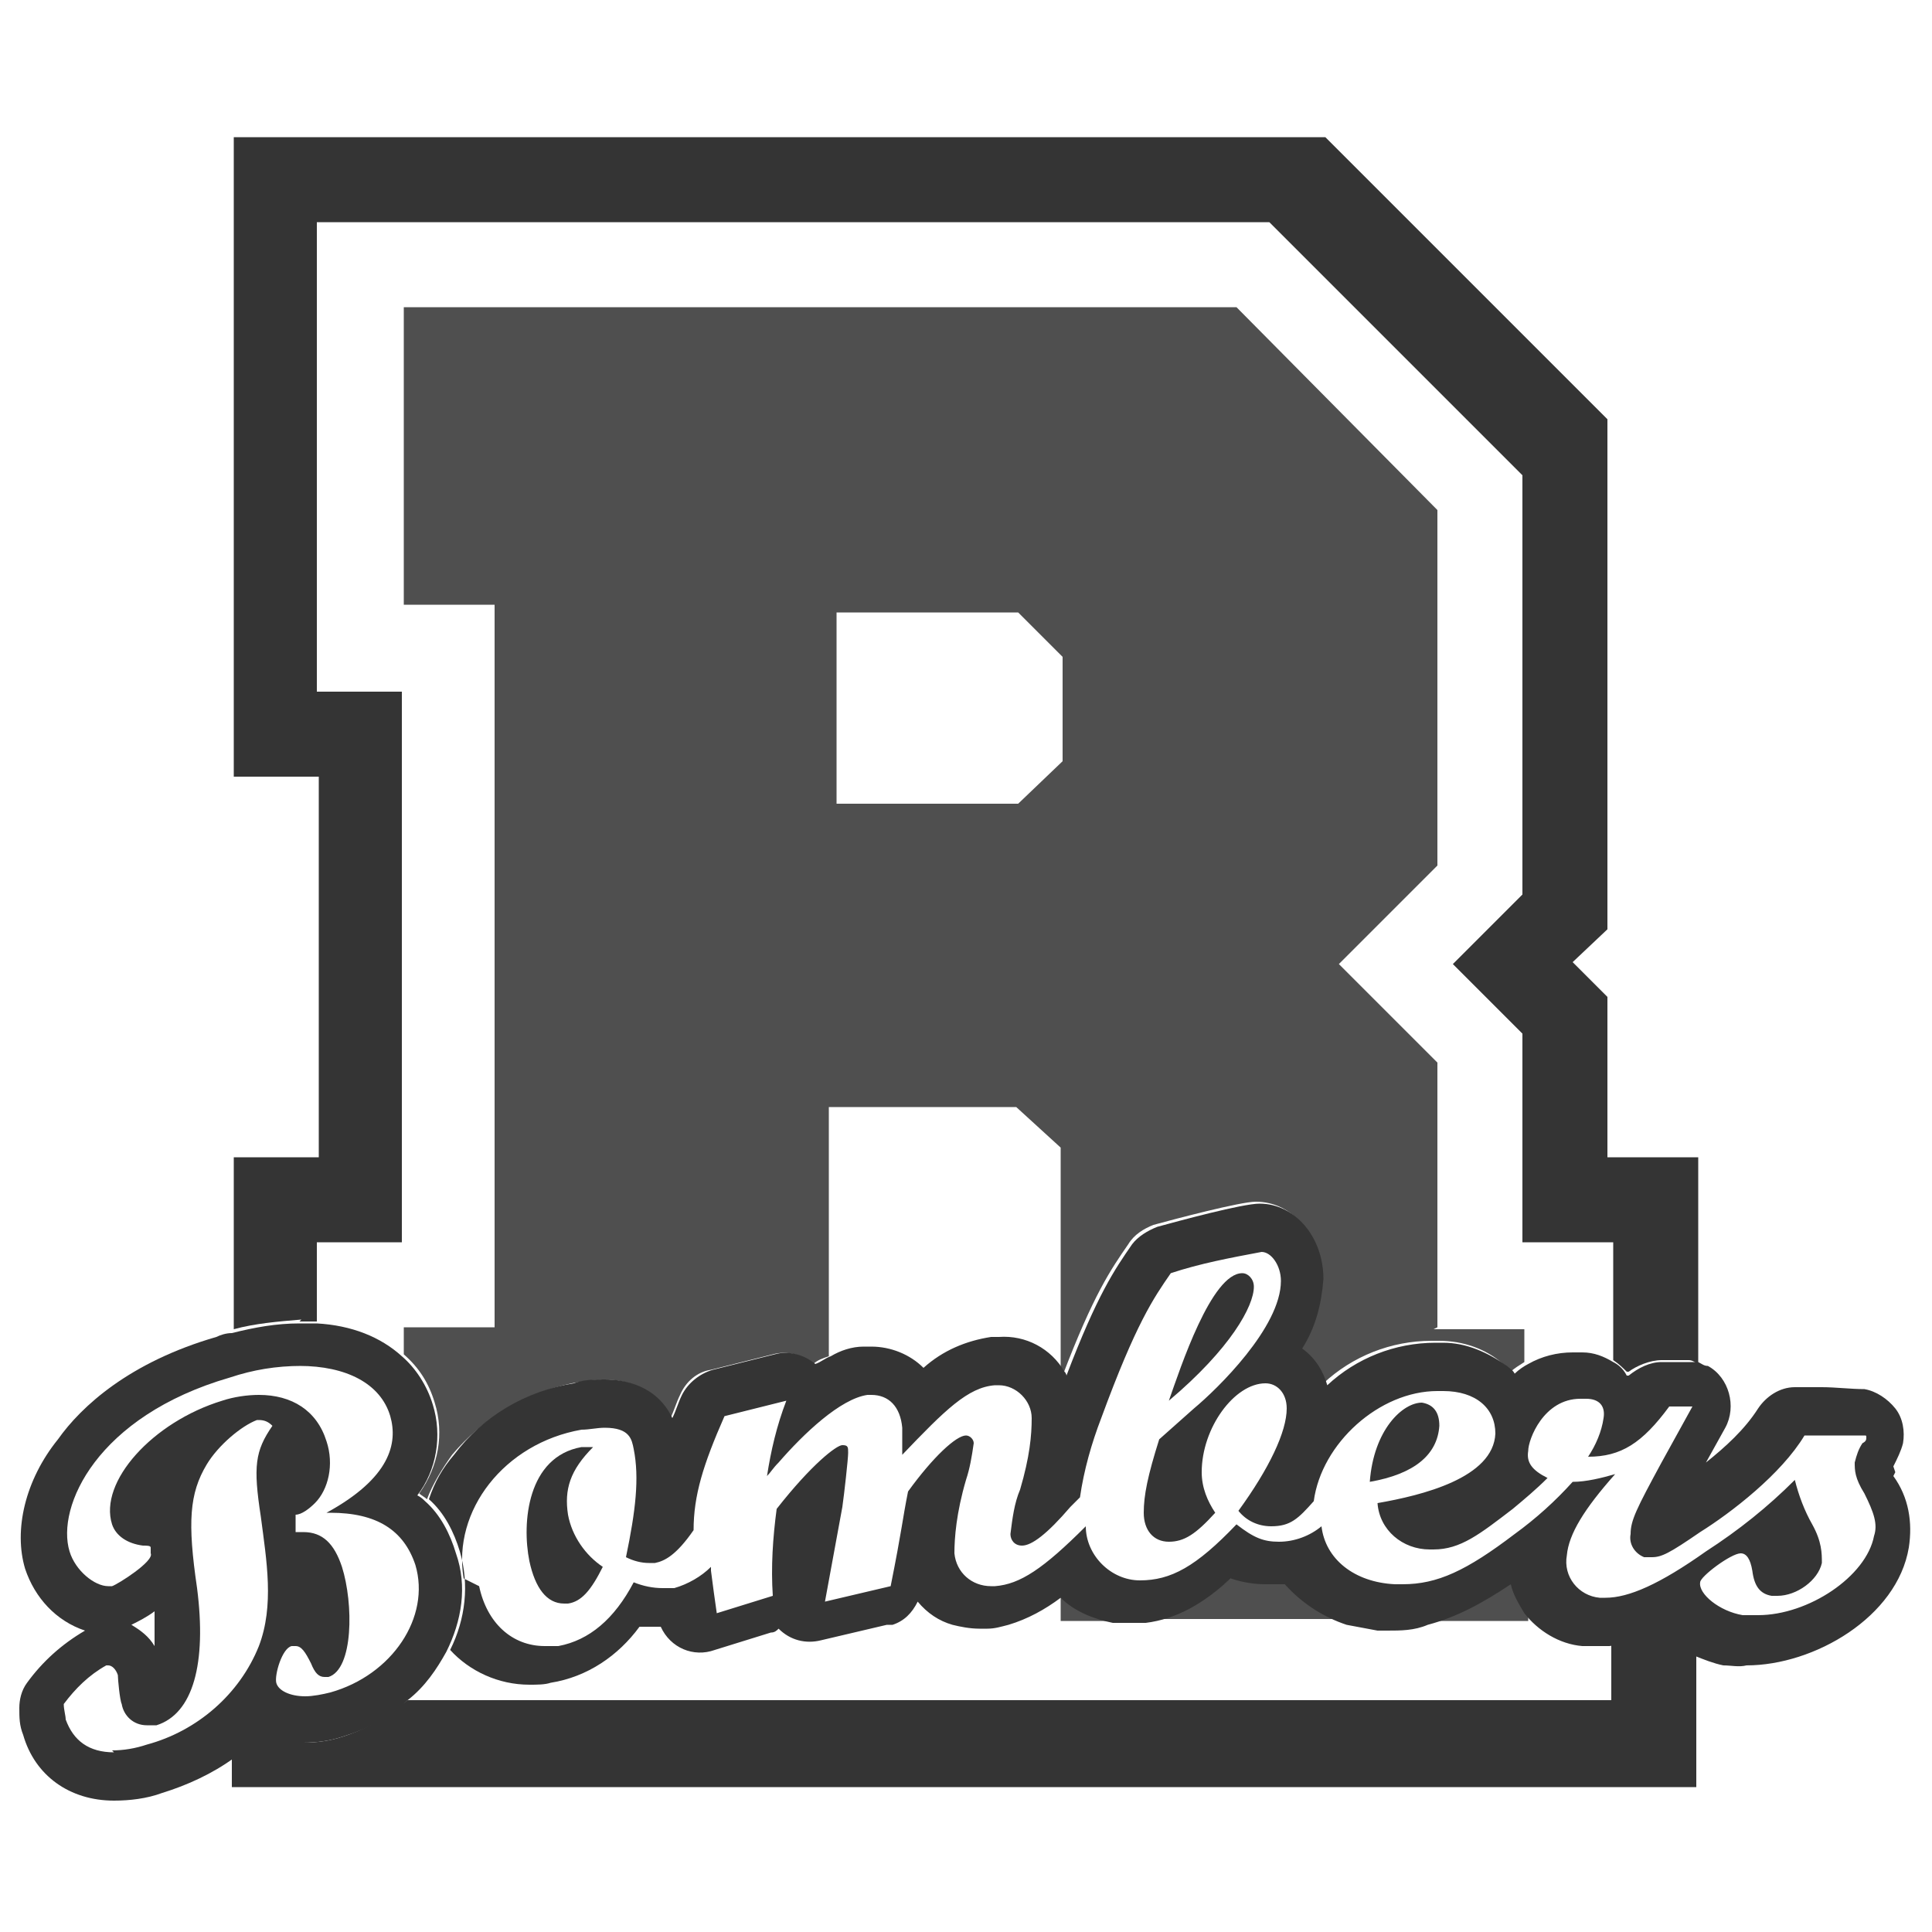
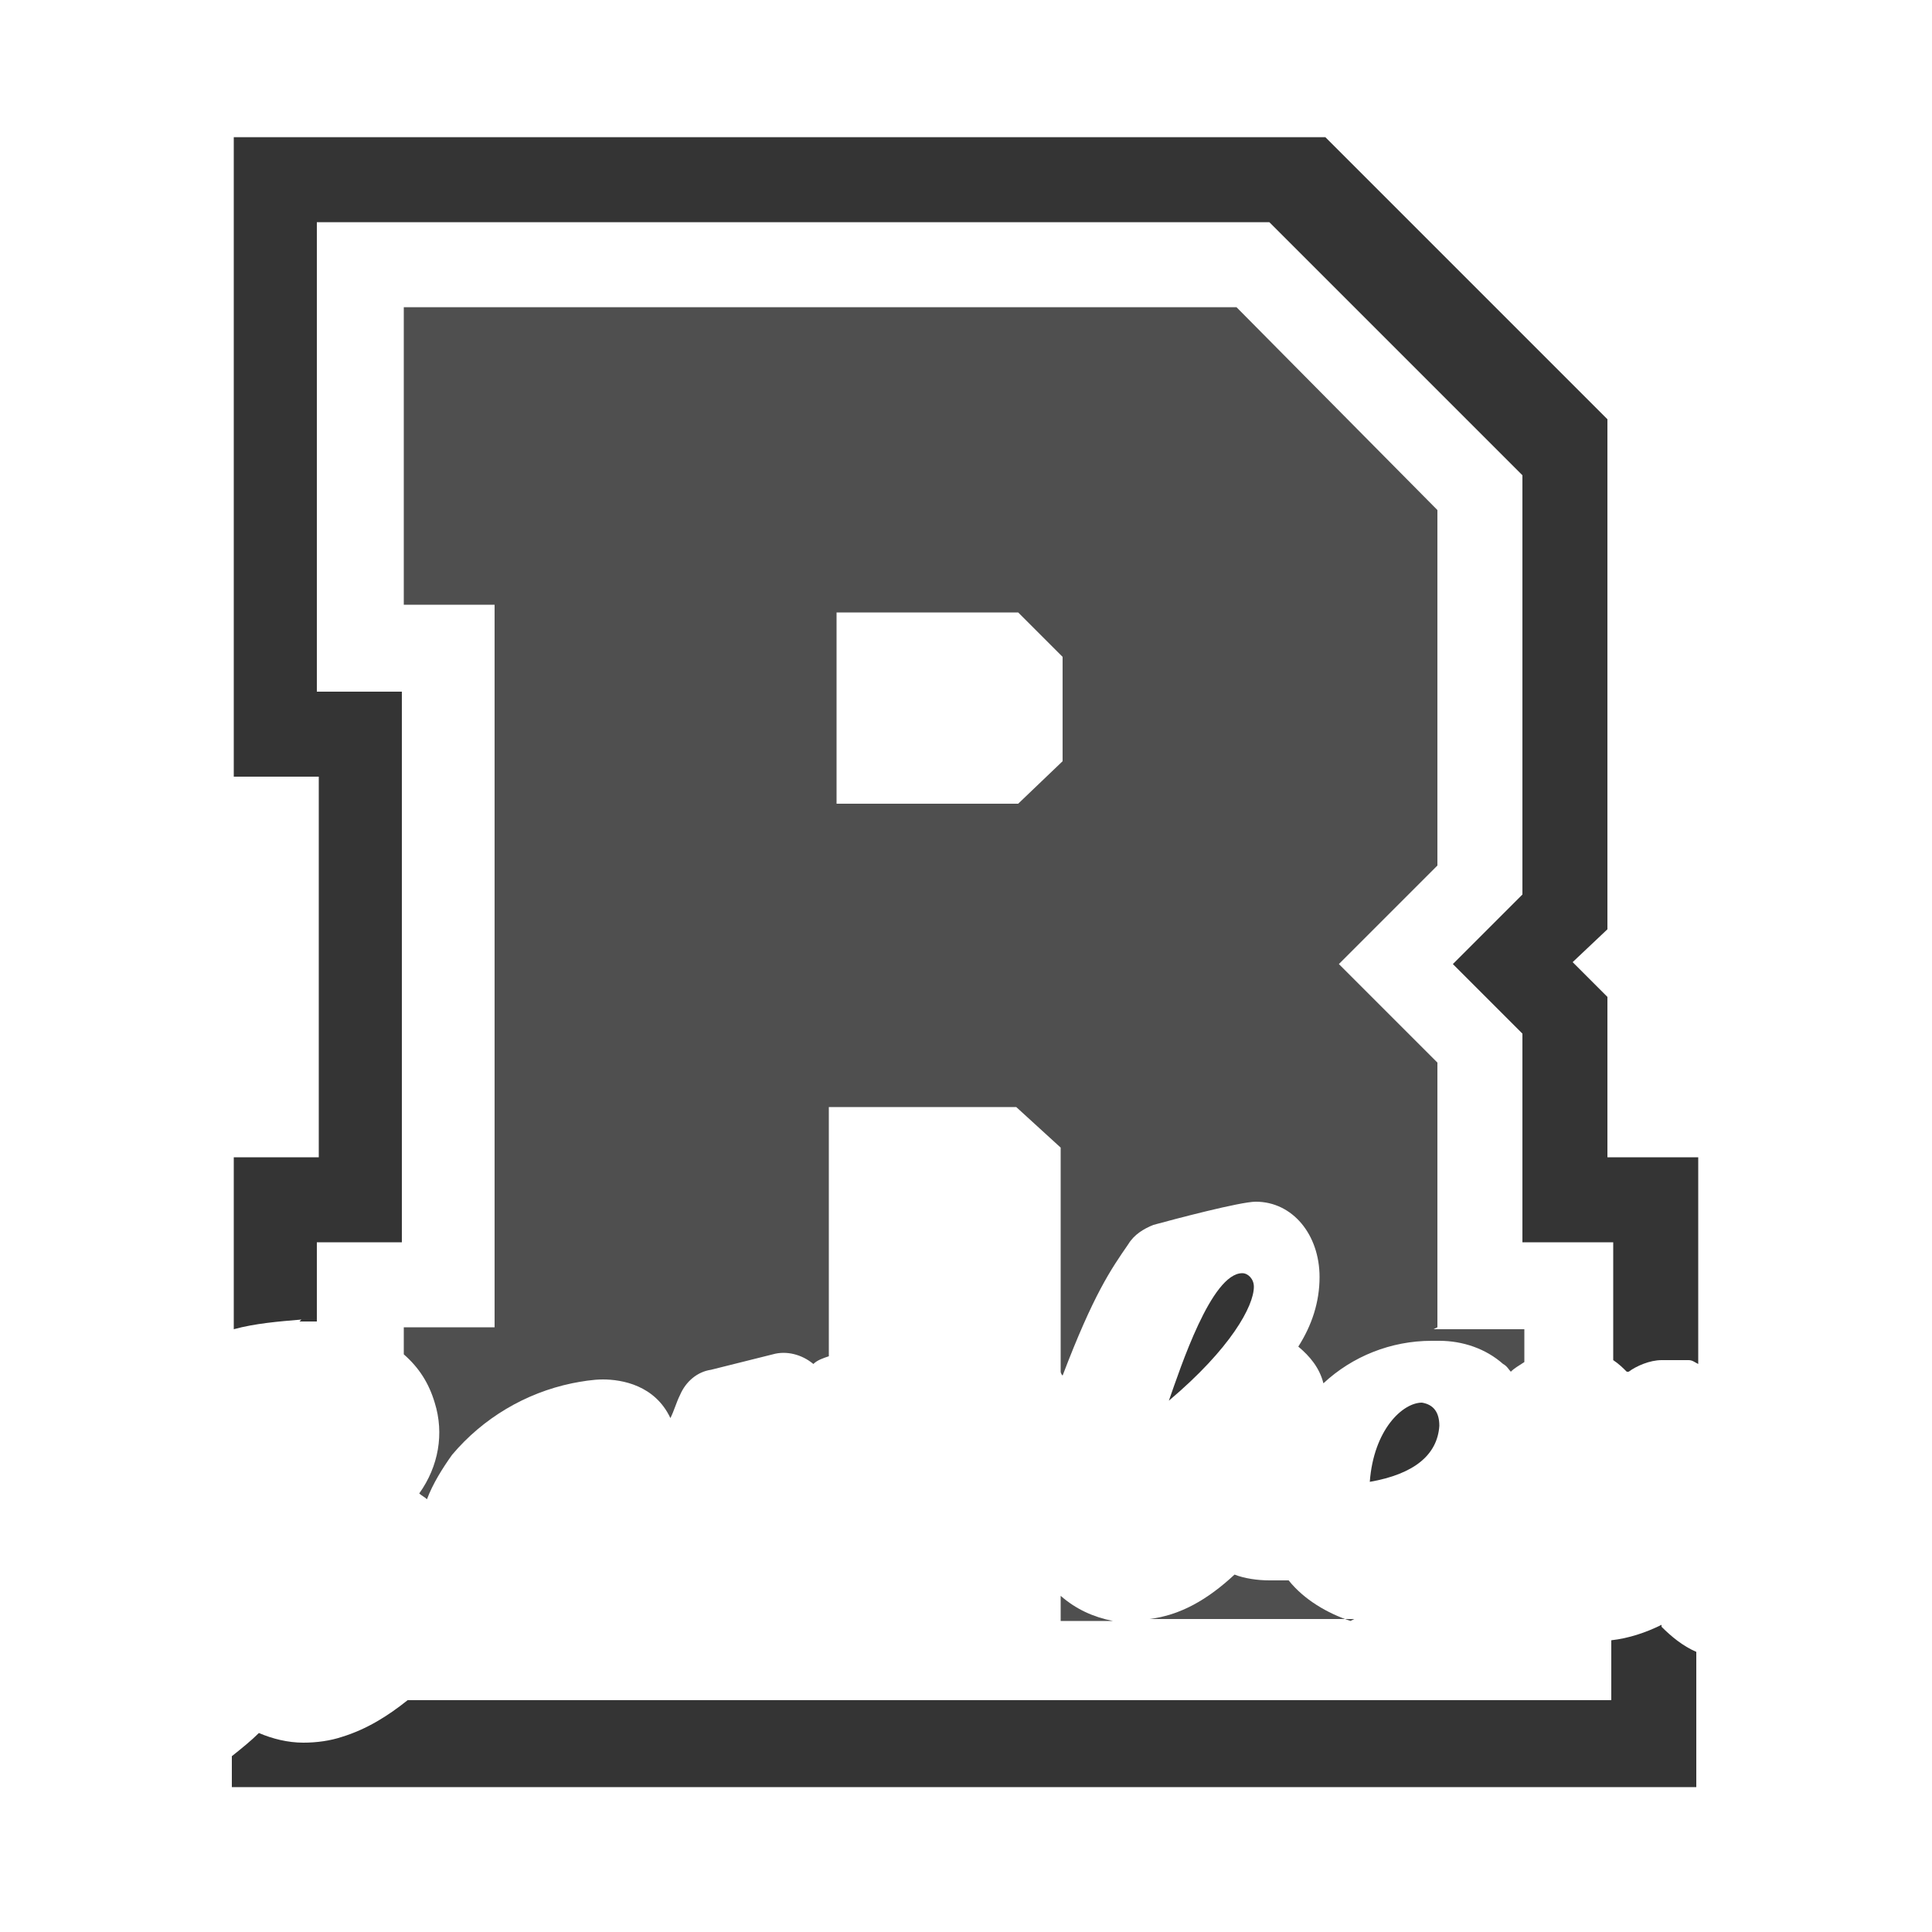
<svg xmlns="http://www.w3.org/2000/svg" viewBox="0 0 100 100">
  <defs>
    <style>      .cls-1 {        fill: none;      }      .cls-2 {        fill: #4f4f4f;      }      .cls-3 {        fill: #343434;      }    </style>
  </defs>
  <g>
    <g id="Layer_1">
      <g>
        <polygon class="cls-1" points="20.9 35.8 16.4 35.8 16.4 35.8 20.9 35.8 20.9 64.3 16.5 64.3 16.5 64.3 20.9 64.3 20.9 35.8" />
        <polygon class="cls-1" points="78.8 64.3 78.8 64.3 83.4 64.3 83.4 70.4 83.5 70.4 83.5 64.3 78.8 64.3" />
        <path class="cls-1" d="M6.8,84.2c.5.2.9.6,1.2,1.1,0-.6,0-1.2,0-1.8-.4.3-.8.5-1.2.7h0Z" />
        <polygon class="cls-1" points="74.4 20.3 74.4 20.2 70.1 15.9 70 15.9 74.4 20.3" />
        <polygon class="cls-1" points="21.1 88 21.1 88 83.5 88 83.5 85 83.4 85 83.4 88 21.1 88" />
        <g>
-           <polygon class="cls-2" points="64.9 17.1 65 17.1 64.9 17 64.9 17.1" />
          <path class="cls-2" d="M69.9,83.9c-1.2-.4-2.4-1.1-3.2-2.1-.3,0-.7,0-1,0h0c-.6,0-1.3-.1-1.8-.3-1.4,1.3-2.8,2.1-4.4,2.3h10.6Z" />
          <path class="cls-2" d="M74.4,68.7v-11.5h0v-2.2l-5.1-5.1,5.1-5.1v-2.2h0v-16.2l-10.4-10.5H20.9v7.9h0v7.5h4.7v37.4h-4.7v1.4c.8.7,1.3,1.5,1.6,2.5.5,1.6.2,3.3-.8,4.7.1.1.3.2.4.3.3-.8.8-1.6,1.3-2.3,1.6-1.9,3.8-3.2,6.2-3.7.5-.1,1.1-.2,1.6-.2,1,0,2.7.3,3.5,2,.2-.4.3-.8.5-1.2.3-.7.9-1.2,1.6-1.3l3.2-.8c.7-.2,1.5,0,2.1.5.2-.2.5-.3.8-.4v-12.9h9.7l2.3,2.1v11.6c0,0,0,.1.1.2,1.6-4.2,2.5-5.5,3.4-6.8h0c.3-.5.8-.8,1.3-1,1.1-.3,4.5-1.2,5.3-1.2h0c1.9,0,3.3,1.7,3.3,3.9,0,1.3-.4,2.5-1.1,3.6.6.5,1.1,1.1,1.3,1.9,1.5-1.4,3.5-2.2,5.6-2.2h.4c1.2,0,2.4.4,3.3,1.2.2.1.3.3.4.4.2-.2.4-.3.7-.5v-1.7h-4.7ZM55,39.4l-2.3,2.2h-9.4v-9.9h9.4l2.3,2.3v5.5ZM64.9,17.1h0s0,0,0,0h0Z" />
-           <path class="cls-2" d="M79.1,83.9v-.6c-.3-.4-.6-.9-.7-1.5-1.4,1-2.8,1.8-4.3,2.1h5Z" />
          <path class="cls-2" d="M54.9,83.9h2.7c-1-.2-1.9-.6-2.7-1.3,0,0,0,0,0,0h0v1.3Z" />
        </g>
        <path class="cls-3" d="M86,84.1c-.8.4-1.7.7-2.6.8v3.1H21.1c-1,.8-2.1,1.5-3.4,1.9-.6.2-1.3.3-2,.3-.8,0-1.6-.2-2.3-.5-.4.4-.9.8-1.4,1.2v1.6h75.8v-7c-.7-.3-1.3-.8-1.8-1.3Z" />
        <path class="cls-3" d="M15.5,68.4c.3,0,.6,0,.9,0v-4.1h0s4.4,0,4.4,0v-28.5h-4.4V11.5h49.3l4.4,4.4,4.3,4.3,4.4,4.4v21.7l-3.6,3.6,3.6,3.6v10.8h4.7v6.1c.3.2.5.4.7.6h.1c.4-.3,1.1-.6,1.7-.6h1.4c.2,0,.3.1.5.2v-10.7h-4.7v-8.3l-1.8-1.8,1.8-1.7v-26.4l-14.6-14.6H12.1v33.1h4.4v19.7h-4.4v8.9c1.1-.3,2.3-.4,3.5-.5h0Z" />
-         <path class="cls-3" d="M98.1,76.2h0s-.1-.3-.1-.3c.2-.4.4-.8.5-1.2.1-.6,0-1.3-.4-1.8-.4-.5-1-.9-1.6-1-.7,0-1.5-.1-2.2-.1-.5,0-1,0-1.4,0-.8,0-1.5.5-1.9,1.1-.7,1.1-1.7,2-2.7,2.8l1-1.8c.6-1.1.2-2.6-.9-3.2-.2,0-.3-.1-.5-.2-.2,0-.3,0-.5,0h-1.2c0,0-.2,0-.2,0-.6,0-1.2.3-1.7.7h-.1c-.2-.4-.5-.6-.7-.7,0,0,0,0,0,0-.5-.3-1-.5-1.6-.5-.2,0-.4,0-.5,0-.8,0-1.6.2-2.3.6-.2.1-.5.3-.7.5-.1-.2-.3-.3-.4-.4-1-.7-2.1-1.2-3.3-1.2h-.4c-2.1,0-4.1.8-5.6,2.2-.2-.7-.6-1.4-1.3-1.9.7-1.1,1-2.3,1.1-3.6,0-2.2-1.5-3.9-3.3-3.9h0s0,0,0,0c-.9,0-4.2.9-5.3,1.2-.5.2-1,.5-1.3.9h0c-.9,1.3-1.8,2.6-3.4,6.8,0,0,0-.1-.1-.2-.7-1.2-2-1.9-3.4-1.8h-.4c-1.3.2-2.5.7-3.5,1.6-.7-.7-1.7-1.1-2.7-1.1h-.4c-.6,0-1.2.2-1.7.5-.3.1-.5.3-.8.4-.6-.5-1.4-.7-2.1-.5l-3.2.8c-.7.2-1.3.7-1.6,1.3-.2.4-.3.8-.5,1.2-.8-1.7-2.5-2-3.5-2-.5,0-1.1,0-1.6.2-2.5.4-4.7,1.7-6.2,3.7-.6.7-1,1.4-1.3,2.3.8.7,1.3,1.7,1.6,2.7.5,1.7.3,3.5-.5,5.1,1,1.1,2.5,1.8,4.1,1.8.4,0,.8,0,1.1-.1,1.9-.3,3.5-1.4,4.6-2.9h.4c.2,0,.4,0,.7,0,.5,1.1,1.7,1.6,2.8,1.2l2.9-.9c.2,0,.3-.1.4-.2h0c.6.6,1.4.8,2.2.6l3.4-.8c0,0,.2,0,.3,0,.6-.2,1-.6,1.3-1.2.5.6,1.1,1,1.8,1.2.4.1.9.2,1.4.2h.4c.4,0,.7-.1,1.1-.2,1-.3,1.9-.8,2.7-1.4,0,0,0,0,0,0,.7.7,1.7,1.1,2.7,1.3.3,0,.5,0,.8,0h0c.3,0,.6,0,.9,0,1.6-.2,3-1,4.4-2.3.6.2,1.2.3,1.8.3h0c.3,0,.7,0,1,0,.9,1,2,1.7,3.2,2.1.5.1,1.1.2,1.6.3h.5c.7,0,1.4,0,2.1-.3,1.5-.4,2.8-1.1,4.3-2.1.1.5.4,1,.7,1.5,0,0,0,0,0,0,.7.9,1.8,1.6,3,1.7.2,0,.4,0,.6,0,.3,0,.6,0,.8,0,0,0,0,0,0,0,.9-.1,1.8-.4,2.6-.8.5.6,1.1,1,1.8,1.3.5.2,1,.4,1.5.5.4,0,.8.1,1.2,0,3.5,0,7.8-2.5,8.4-6.1.2-1.3,0-2.6-.8-3.7ZM24,81.7c-.6-3.5,2.1-7,6.1-7.7.4,0,.8-.1,1.2-.1,1.3,0,1.4.6,1.5,1.1.3,1.5.1,3.2-.4,5.6.4.2.8.3,1.2.3.1,0,.2,0,.3,0,.5-.1,1.1-.4,2-1.7,0-1.8.5-3.4,1.6-5.9l3.2-.8c-.5,1.3-.8,2.6-1,3.9.2-.2.3-.4.6-.7,1.3-1.5,3.2-3.3,4.6-3.5h.2c.9,0,1.5.6,1.6,1.7,0,.5,0,.9,0,1.4,2.2-2.3,3.4-3.5,4.8-3.6h.2c.9,0,1.7.8,1.7,1.7,0,.9-.1,2-.6,3.7-.3.7-.4,1.5-.5,2.3,0,.3.2.6.6.6h0c.5,0,1.3-.6,2.5-2l.5-.5c.2-1.4.6-2.8,1.1-4.1,1.8-4.9,2.7-6.2,3.6-7.5,1.5-.5,3.1-.8,4.7-1.1h0c.5,0,1,.7,1,1.5,0,2.4-3.3,5.6-4.5,6.6l-1.8,1.6c-.6,1.9-.8,2.9-.8,3.8,0,.9.5,1.5,1.3,1.5s1.4-.4,2.4-1.5c-.4-.6-.7-1.3-.7-2.1,0-2.3,1.7-4.6,3.3-4.6.6,0,1.1.5,1.1,1.3,0,1.2-.9,3.1-2.5,5.3.4.5,1,.8,1.7.8,1,0,1.4-.4,2.2-1.3.4-3,3.4-5.7,6.4-5.7h.3c1.7,0,2.7.9,2.7,2.2-.1,2.3-3.8,3.2-6.1,3.6.1,1.4,1.3,2.4,2.7,2.4h.2c1.4,0,2.4-.8,4.1-2.1.6-.5,1.2-1,1.8-1.6-.8-.4-1.1-.8-1-1.4,0-.6.8-2.7,2.7-2.7,0,0,.2,0,.3,0,.7,0,1,.4.9,1-.1.7-.4,1.4-.8,2,1.7,0,2.8-.7,4.2-2.6h1.2c0,0-1.6,2.9-1.6,2.9-1.3,2.4-1.6,3-1.6,3.7-.1.5.2,1,.7,1.2,0,0,.1,0,.2,0h.2c.5,0,.9-.2,2.5-1.3,1.6-1,4.2-3,5.4-5,.4,0,.9,0,1.3,0,.9,0,1.7,0,1.8,0s.1,0,.1.1c0,.1,0,.2-.2.3-.2.3-.3.6-.4,1,0,.4,0,.8.5,1.6.5,1,.7,1.6.5,2.2-.4,2.1-3.4,4.1-6,4.1-.3,0-.6,0-.8,0-1.2-.2-2.3-1.1-2.2-1.7,0-.3,1.6-1.5,2.1-1.5h0c.3,0,.5.3.6.9.1.8.4,1.2,1,1.3.1,0,.2,0,.3,0,1,0,2.1-.8,2.3-1.7,0-.5,0-1.1-.5-2-.4-.7-.7-1.5-.9-2.3-1.4,1.4-2.9,2.6-4.6,3.7h0c-2.4,1.7-4,2.4-5.2,2.4-.1,0-.2,0-.3,0-1.1-.1-1.9-1.1-1.7-2.2,0,0,0,0,0,0,.1-1.1.9-2.4,2.5-4.2-.7.2-1.5.4-2.2.4-.9,1-1.9,1.9-3,2.7h0c-2.5,1.9-4,2.6-5.8,2.6h-.4c-2.1-.1-3.6-1.3-3.8-3-.6.5-1.4.8-2.2.8h0c-.8,0-1.3-.2-2.2-.9-2.1,2.2-3.4,2.9-5,2.9-1.5,0-2.8-1.3-2.8-2.8-2.2,2.2-3.4,3-4.7,3.1h-.2c-1,0-1.8-.7-1.9-1.7,0,0,0,0,0,0,0-.8.1-2.1.6-3.8.2-.6.3-1.2.4-1.9,0-.2-.2-.4-.4-.4,0,0,0,0,0,0h0c-.5,0-1.7,1.1-3,2.9-.3,1.5-.3,1.9-.9,4.9l-3.4.8.9-4.9c.1-.7.3-2.5.3-2.8s0-.4-.3-.4h0c-.3,0-1.6,1-3.4,3.3-.2,1.5-.3,3-.2,4.5l-2.9.9c-.1-.7-.2-1.4-.3-2.2v-.2c-.5.5-1.2.9-1.9,1.1-.2,0-.4,0-.6,0-.5,0-1-.1-1.5-.3-1,1.9-2.3,3-3.9,3.3-.2,0-.5,0-.7,0-1.7,0-3-1.2-3.4-3.1Z" />
-         <path class="cls-3" d="M29.1,83h0c0,0,.2,0,.3,0,.7-.1,1.2-.7,1.8-1.9-.9-.6-1.6-1.6-1.8-2.7-.2-1.3.1-2.3,1.3-3.5,0,0-.1,0-.2,0-.1,0-.3,0-.4,0-2.8.5-3.1,3.9-2.7,5.9.3,1.4.9,2.2,1.8,2.2Z" />
        <path class="cls-3" d="M64.9,66.6c0-.4-.3-.7-.6-.7-1.6,0-3.2,4.9-3.8,6.6h0c3.2-2.7,4.4-4.9,4.4-5.9Z" />
        <path class="cls-3" d="M74.5,73.8c0-.7-.3-1.1-.9-1.2h0c-1,0-2.5,1.4-2.7,4.1,2.3-.4,3.5-1.4,3.6-2.9Z" />
-         <path class="cls-3" d="M15.7,90.2c.7,0,1.4-.1,2-.3,1.3-.4,2.5-1,3.4-1.9,0,0,0,0,0,0,.9-.7,1.5-1.6,2-2.5.8-1.6,1.1-3.4.5-5.1-.3-1-.8-2-1.6-2.7-.1-.1-.2-.2-.4-.3,1-1.3,1.3-3.1.8-4.7-.3-1-.9-1.9-1.6-2.5-1.1-1-2.6-1.6-4.4-1.7-.3,0-.6,0-.9,0h0c-1.2,0-2.3.2-3.5.5-.3,0-.6.1-.8.2-4.5,1.3-7,3.6-8.2,5.3-1.7,2.1-2.3,4.7-1.7,6.7.5,1.5,1.6,2.7,3.1,3.2-1.2.7-2.2,1.6-3,2.7-.3.4-.4.9-.4,1.3,0,.5,0,.9.2,1.4.6,2.1,2.4,3.4,4.7,3.4.8,0,1.7-.1,2.5-.4,1.3-.4,2.6-1,3.7-1.8.5-.4,1-.8,1.4-1.2.7.4,1.5.6,2.3.5ZM5.9,90.7c-1.3,0-2.1-.6-2.5-1.7,0-.2-.1-.5-.1-.8.6-.8,1.3-1.5,2.2-2,0,0,0,0,.1,0,.2,0,.4.2.5.5,0,.2.1,1.3.2,1.5.1.6.6,1.1,1.3,1.1.2,0,.4,0,.5,0,1.9-.6,2.6-3.2,2.1-7.1-.5-3.4-.4-4.9.5-6.4.6-1,1.8-2,2.6-2.3,0,0,0,0,.1,0h0c.3,0,.5.1.7.3-.9,1.3-1,2.1-.6,4.7.3,2.3.7,4.6-.1,6.7-1,2.5-3.2,4.4-5.8,5.1-.6.2-1.2.3-1.8.3ZM15.5,70.7c2.4,0,4.2.9,4.7,2.6.4,1.4,0,3.2-3.3,5h.2c2.4,0,3.8.9,4.4,2.7.8,2.7-1.2,5.7-4.4,6.6-.4.1-.9.2-1.3.2-.8,0-1.4-.3-1.5-.7s.3-1.8.8-1.9c0,0,.1,0,.2,0,.3,0,.5.3.8.9.2.5.4.7.7.7,0,0,.1,0,.2,0,1.3-.4,1.3-3.8.7-5.7-.4-1.2-1-1.8-2-1.8-.1,0-.3,0-.4,0v-.9c.3,0,.7-.3,1-.6.7-.7,1-2,.6-3.2-.5-1.6-1.8-2.4-3.5-2.4-.6,0-1.3.1-1.9.3-3.6,1.1-6.4,4.2-5.7,6.4.2.6.8,1,1.6,1.1.2,0,.4,0,.4.1v.3c.2.4-1.7,1.6-2,1.7,0,0-.1,0-.2,0-.7,0-1.7-.8-2-1.8-.7-2.3,1.4-7,8.3-9,1.2-.4,2.4-.6,3.7-.6h0ZM8,85.2c-.3-.5-.7-.8-1.2-1.1h0c.4-.2.8-.4,1.2-.7,0,.6,0,1.2,0,1.8Z" />
      </g>
    </g>
  </g>
</svg>